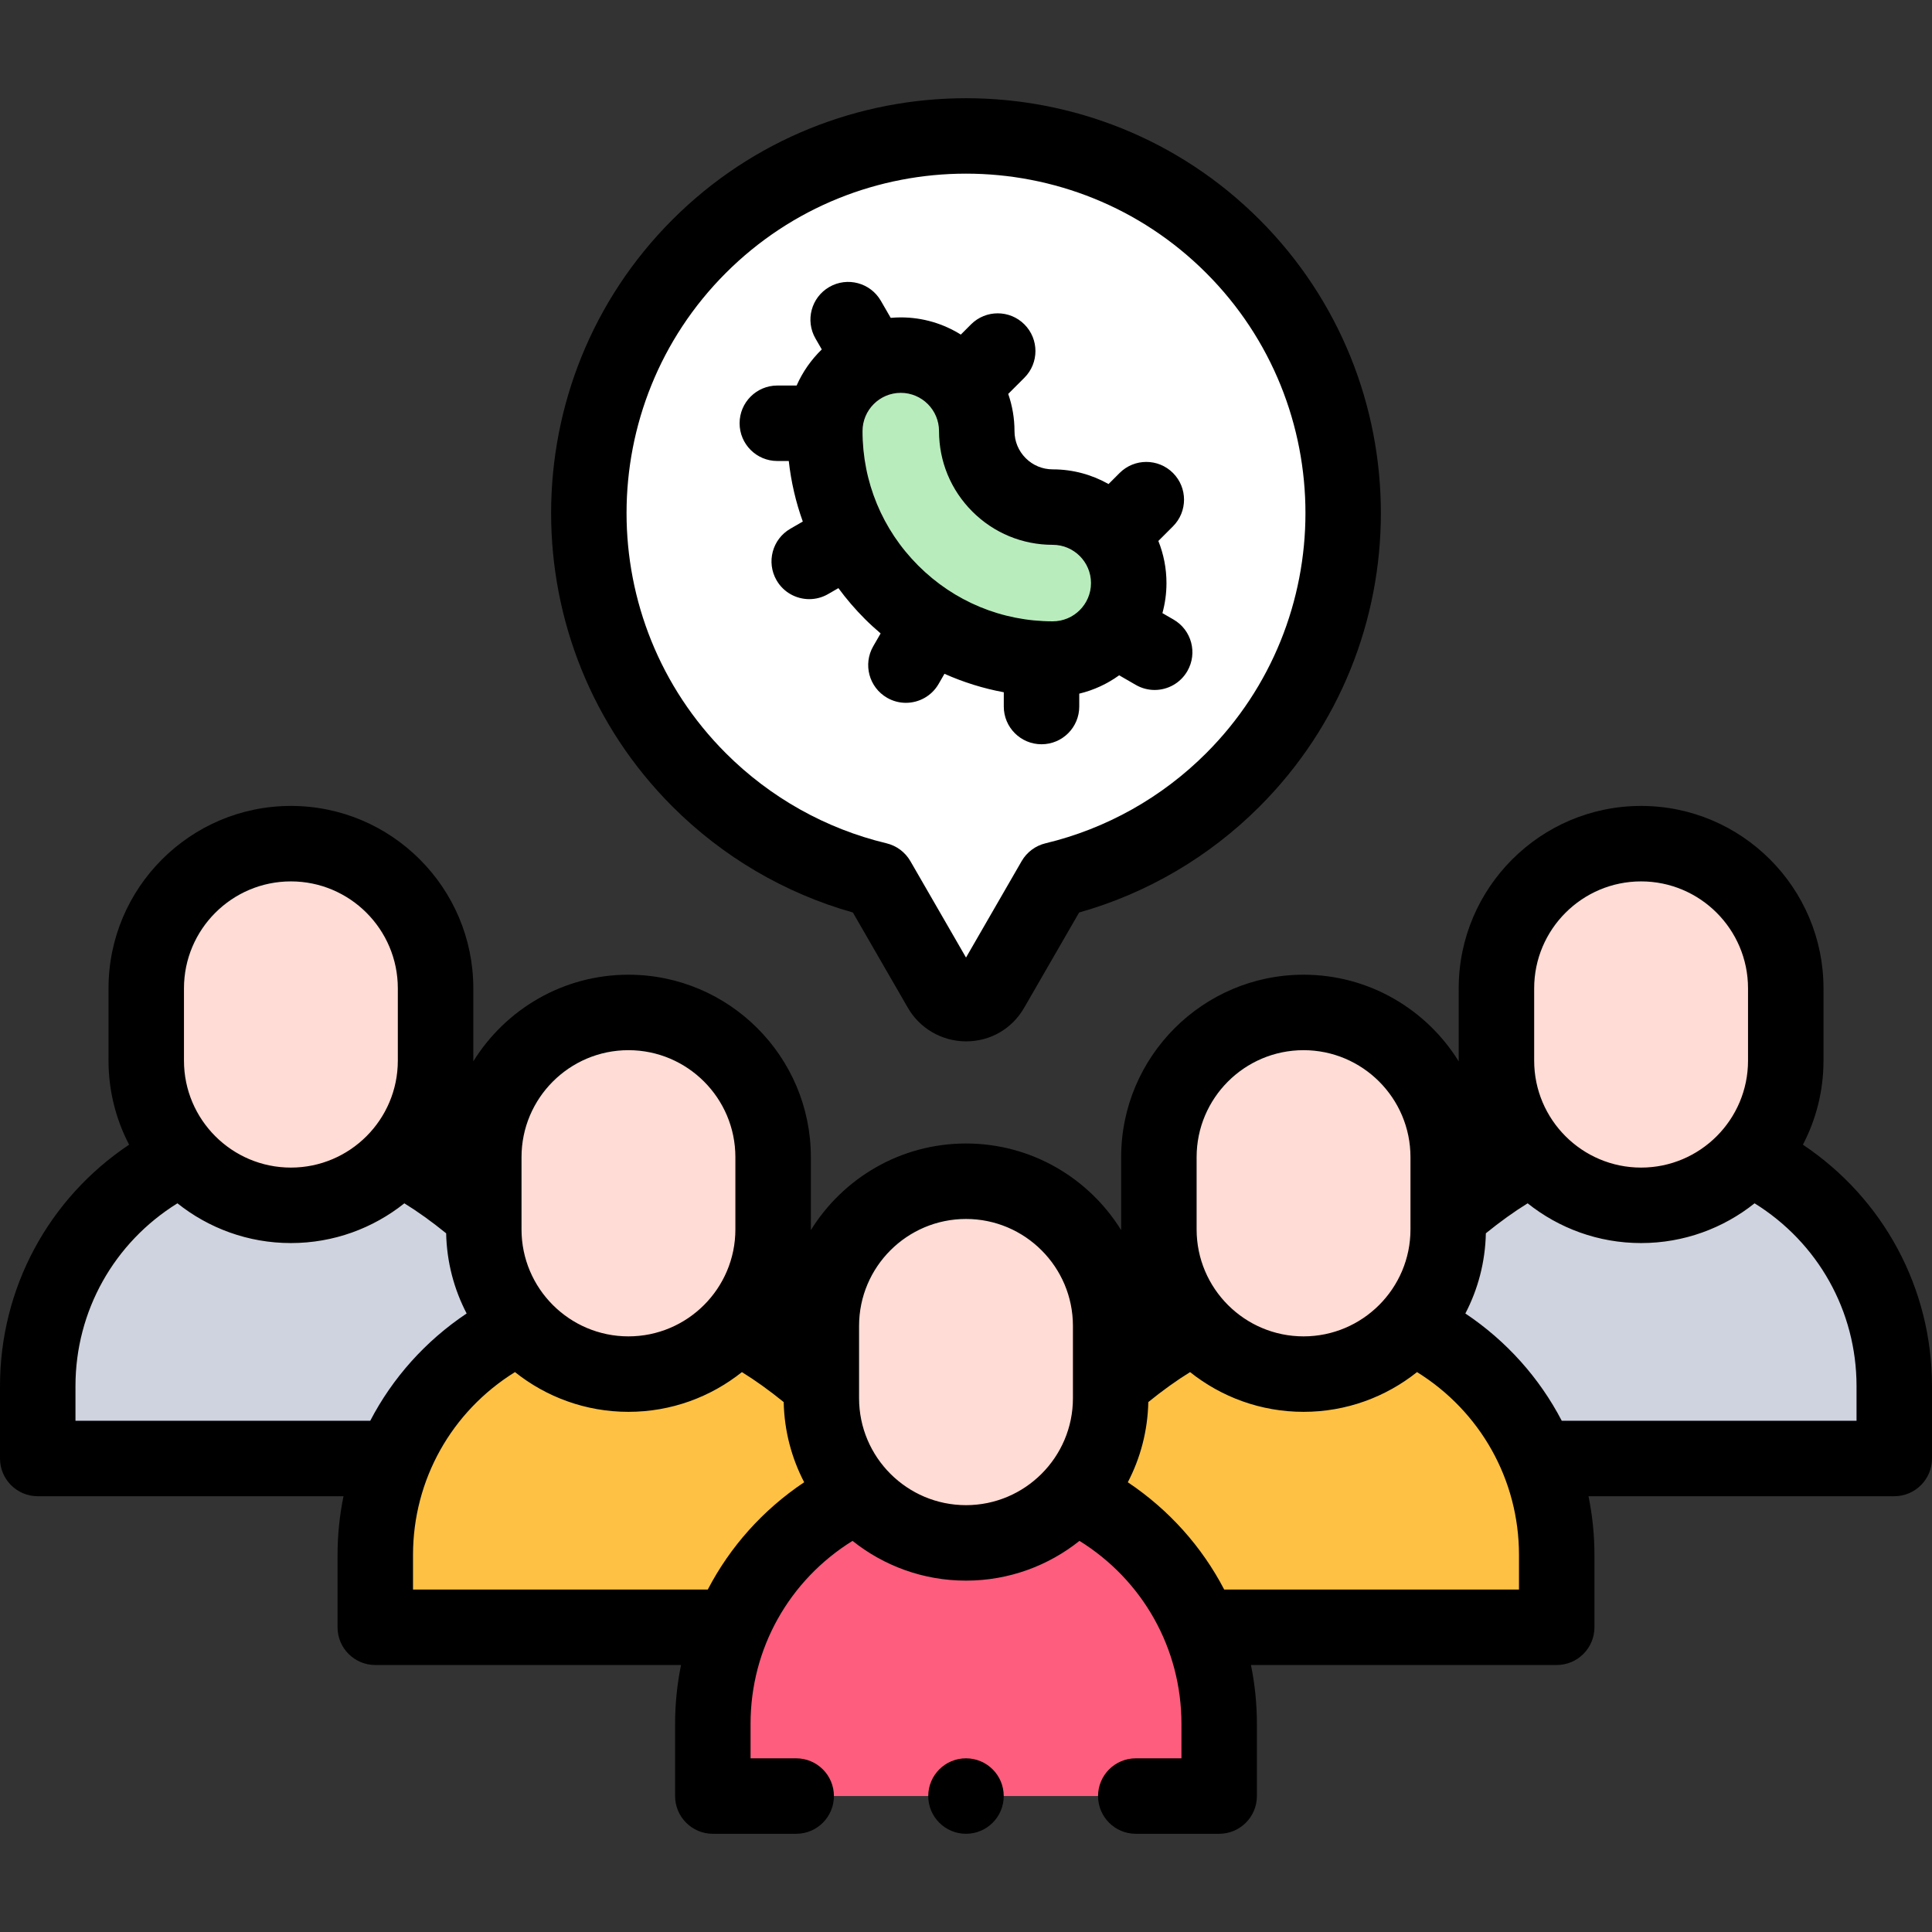
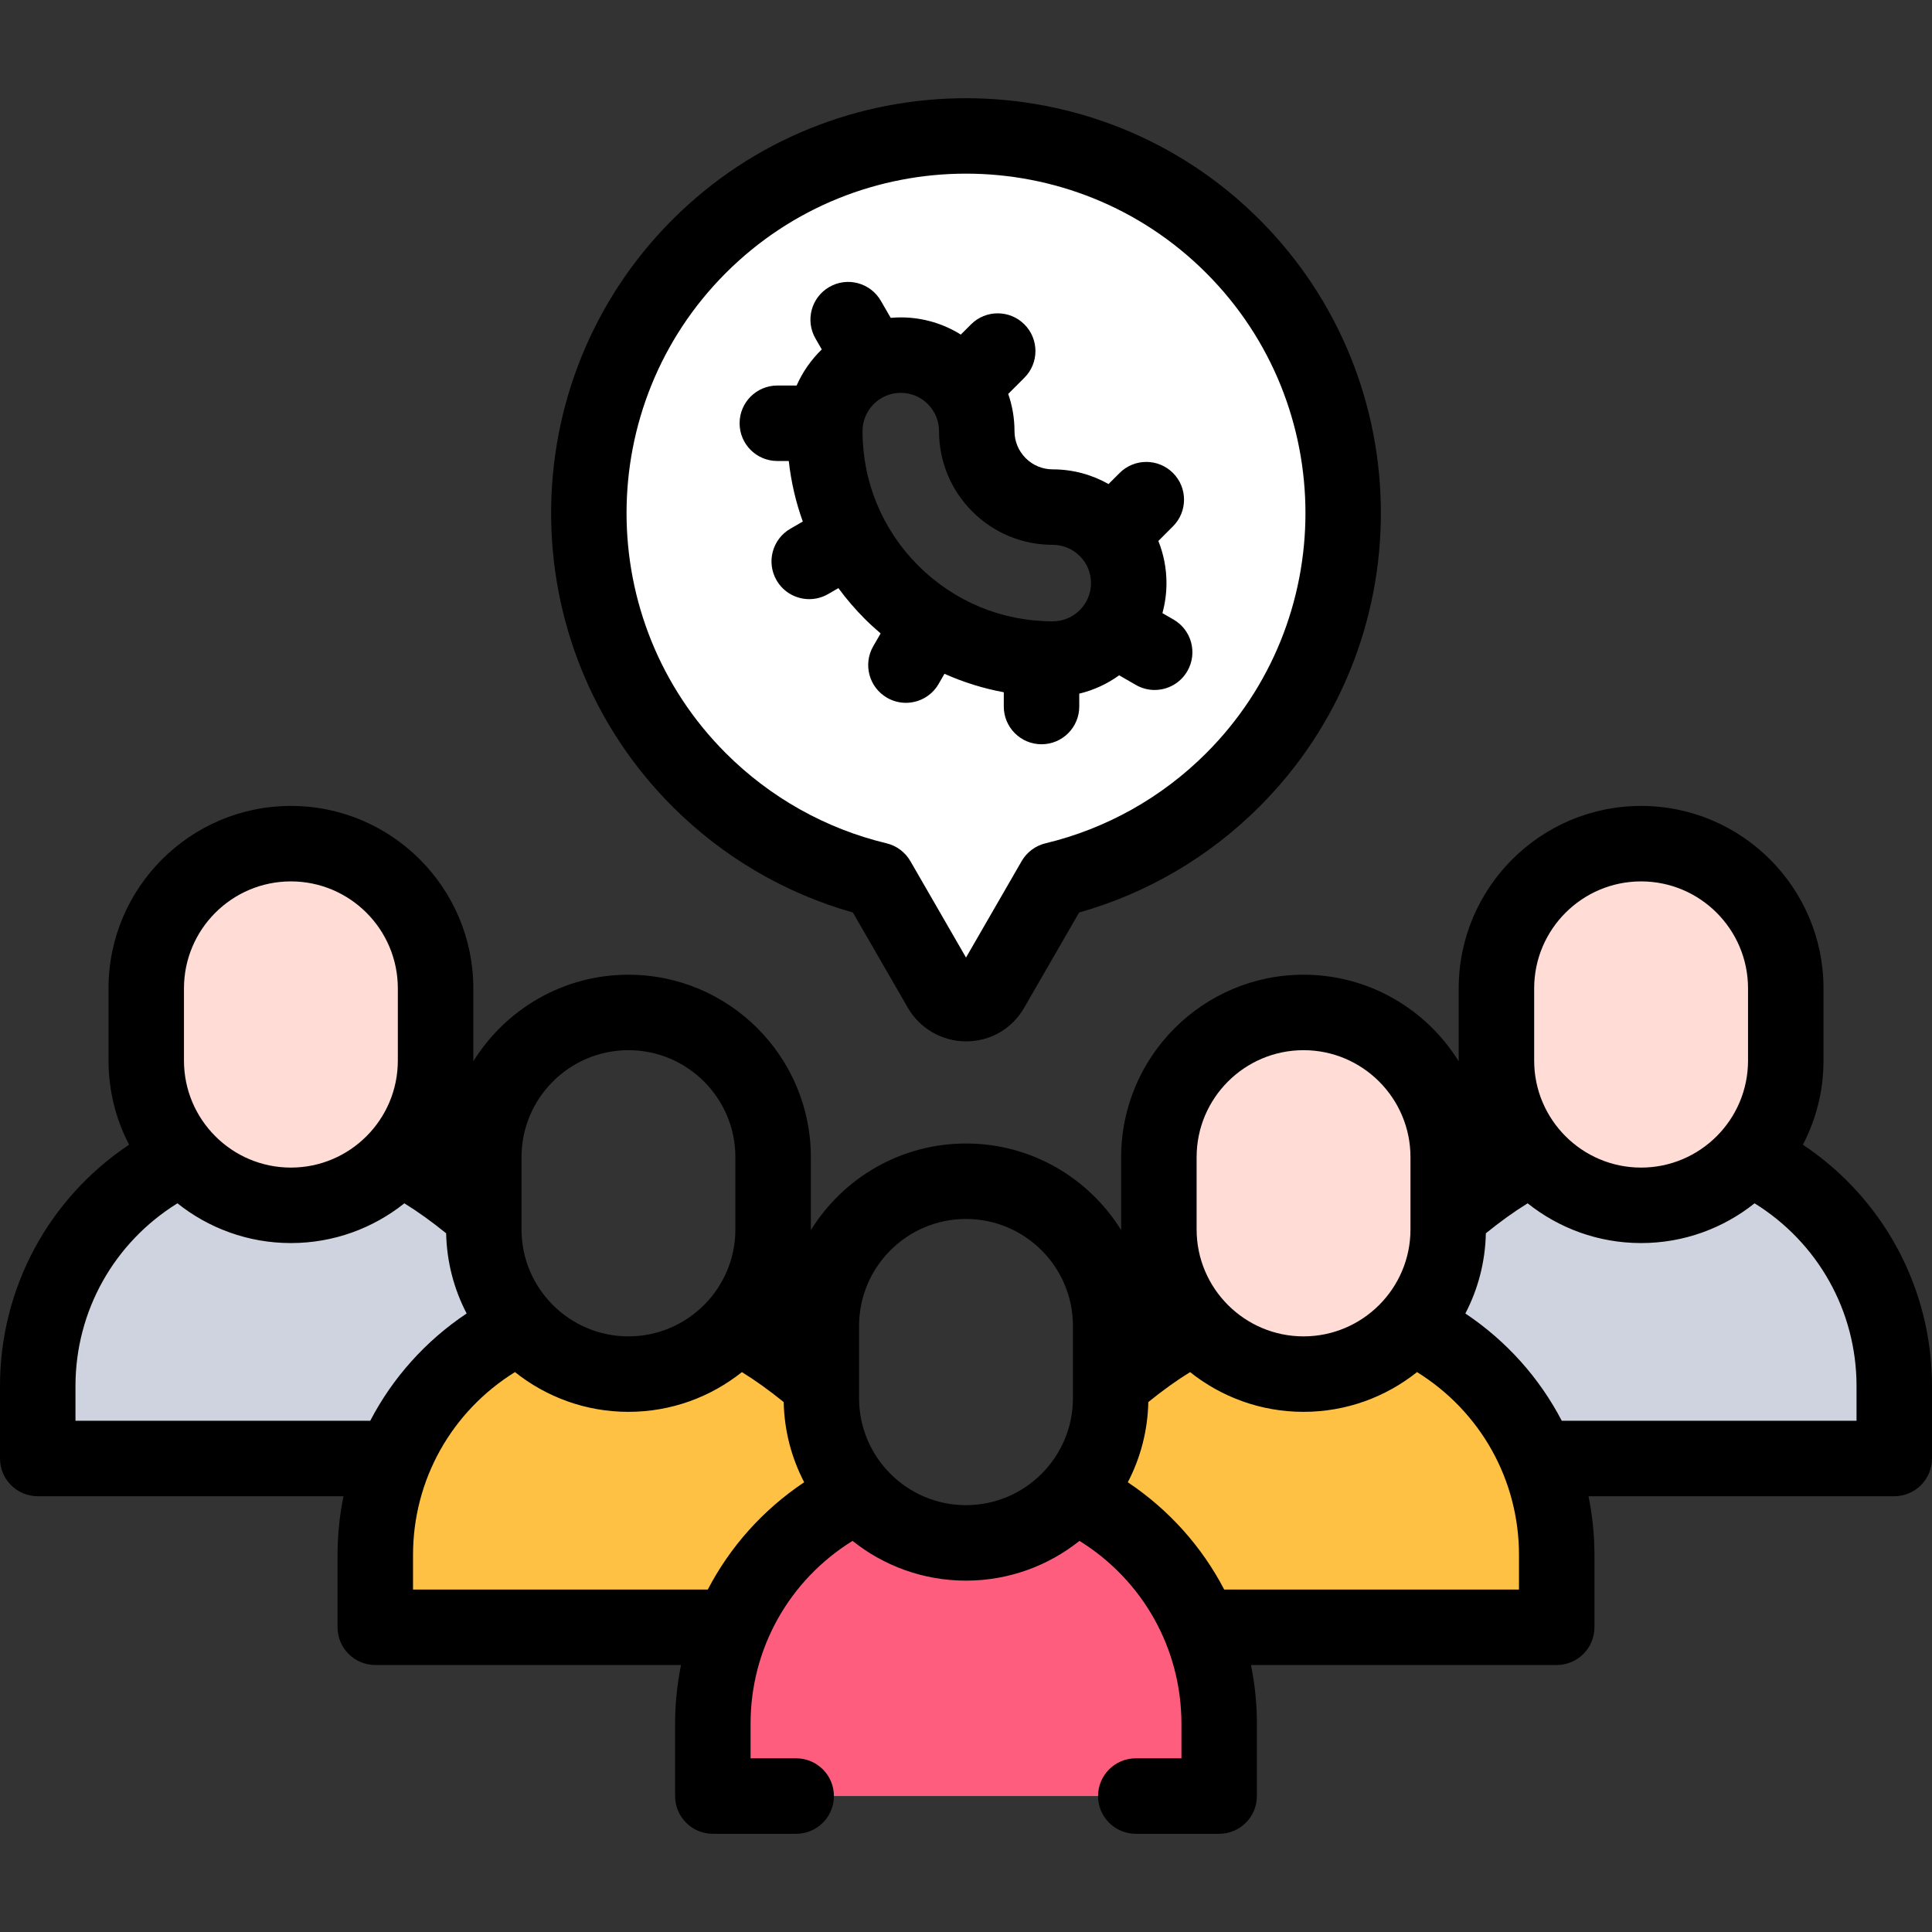
<svg xmlns="http://www.w3.org/2000/svg" id="Layer_1" enable-background="new 0 0 512.002 512.002" height="512" viewBox="0 0 512.002 512.002" width="512">
  <rect x="0" y="0" width="512.002" height="512.002" fill="#333333" stroke="none" />
  <g>
    <g clip-rule="evenodd" fill-rule="evenodd">
      <g>
        <path d="m105.598 306.657c-7.032 7.827-17.219 12.769-28.505 12.769s-21.473-4.942-28.503-12.77c-22.751 10.766-38.589 33.968-38.589 60.692v19.168h134.184v-19.168c0-26.723-15.838-49.925-38.587-60.691z" fill="#cfd3df" />
        <path d="m463.414 306.657c-7.032 7.827-17.219 12.769-28.505 12.769s-21.473-4.942-28.503-12.77c-22.751 10.766-38.589 33.968-38.589 60.692v19.168h134.184v-19.168c0-26.723-15.838-49.925-38.587-60.691z" fill="#cfd3df" />
-         <path d="m204.885 306.648c0-21.086-17.252-38.338-38.338-38.338s-38.338 17.252-38.338 38.338v19.169c0 9.801 3.727 18.773 9.833 25.569 7.032 7.827 17.219 12.769 28.505 12.769s21.473-4.942 28.505-12.769c6.106-6.796 9.833-15.769 9.833-25.569z" fill="#ffdcd5" />
        <path d="m195.052 351.387c-7.032 7.827-17.219 12.769-28.505 12.769s-21.473-4.942-28.503-12.77c-22.751 10.766-38.589 33.967-38.589 60.692v19.167h134.184v-19.167c0-26.723-15.837-49.926-38.587-60.691z" fill="#ffc144" />
        <path d="m383.793 306.648c0-21.086-17.252-38.338-38.338-38.338s-38.338 17.252-38.338 38.338v19.169c0 9.801 3.727 18.773 9.833 25.569 7.032 7.827 17.219 12.769 28.505 12.769s21.473-4.942 28.505-12.769c6.106-6.796 9.833-15.769 9.833-25.569z" fill="#ffdcd5" />
        <path d="m373.96 351.387c-7.032 7.827-17.219 12.769-28.505 12.769-11.285 0-21.473-4.942-28.503-12.77-22.751 10.766-38.588 33.967-38.588 60.692v19.167h134.184v-19.167c-.001-26.723-15.838-49.926-38.588-60.691z" fill="#ffc144" />
-         <path d="m294.339 351.378c0-21.086-17.252-38.338-38.338-38.338s-38.338 17.252-38.338 38.338v19.169c0 9.801 3.727 18.773 9.833 25.569 7.032 7.827 17.219 12.769 28.505 12.769 11.285 0 21.473-4.942 28.505-12.769 6.106-6.797 9.833-15.769 9.833-25.569z" fill="#ffdcd5" />
        <path d="m284.506 396.117c-7.032 7.827-17.219 12.769-28.505 12.769s-21.473-4.942-28.503-12.77c-22.751 10.766-38.588 33.968-38.588 60.692v19.168h134.184v-19.168c0-26.724-15.838-49.927-38.588-60.691z" fill="#ff5d7d" />
        <g fill="#ffdcd5">
          <path d="m115.431 261.919c0-21.086-17.252-38.338-38.338-38.338s-38.338 17.252-38.338 38.338v19.17c0 9.8 3.727 18.773 9.833 25.569 7.032 7.827 17.219 12.769 28.505 12.769s21.473-4.942 28.505-12.769c6.106-6.796 9.833-15.769 9.833-25.569z" />
          <path d="m473.247 261.919c0-21.086-17.252-38.338-38.338-38.338s-38.338 17.252-38.338 38.338v19.17c0 9.8 3.727 18.773 9.833 25.569 7.032 7.827 17.219 12.769 28.505 12.769s21.473-4.942 28.505-12.769c6.106-6.796 9.833-15.769 9.833-25.569z" />
        </g>
      </g>
-       <path d="m278.992 174.66c11.122 0 20.138-9.016 20.138-20.137 0-11.122-9.016-20.137-20.138-20.137-5.562 0-10.598-2.254-14.24-5.896-3.643-3.643-5.896-8.678-5.896-14.241 0-11.121-9.016-20.137-20.137-20.137-11.122 0-20.137 9.016-20.137 20.137 0 16.68 6.762 31.783 17.696 42.716 10.931 10.932 26.034 17.695 42.714 17.695z" fill="#b8ecbc" />
      <path d="m278.992 174.66c-16.68 0-31.783-6.763-42.716-17.696s-17.696-26.036-17.696-42.716c0-11.121 9.016-20.137 20.137-20.137s20.137 9.016 20.137 20.137c0 5.563 2.253 10.598 5.896 14.241s8.678 5.896 14.24 5.896c11.122 0 20.138 9.016 20.138 20.137.002 11.122-9.014 20.138-20.136 20.138zm47.72-109.396c-39.052-39.052-102.369-39.052-141.421 0s-39.052 102.369 0 141.421c13.529 13.529 29.971 22.367 47.307 26.522 5.54 9.602 11.079 19.204 16.622 28.805 2.901 5.182 10.468 5.355 13.516.091 5.564-9.637 11.12-19.267 16.675-28.897 17.333-4.155 33.773-12.993 47.3-26.521 39.053-39.052 39.053-102.369.001-141.421z" fill="#fff" />
    </g>
    <g>
      <path d="m477.792 303.357c3.478-6.67 5.457-14.24 5.457-22.269v-19.17c0-26.653-21.685-48.338-48.338-48.338s-48.338 21.685-48.338 48.338v19.17c0 .063.005.125.005.188-8.528-13.77-23.768-22.967-41.121-22.967-26.654 0-48.338 21.685-48.338 48.338v19.17c0 .063.005.125.005.188-8.528-13.77-23.768-22.966-41.121-22.966s-32.593 9.196-41.12 22.966c0-.063.005-.125.005-.187v-19.17c0-26.653-21.685-48.338-48.338-48.338-17.353 0-32.594 9.196-41.121 22.966 0-.063.005-.125.005-.188v-19.17c0-26.653-21.685-48.338-48.338-48.338s-48.338 21.685-48.338 48.338v19.17c0 8.028 1.979 15.598 5.456 22.268-21.321 14.251-34.214 37.97-34.214 63.992v19.168c0 5.522 4.477 10 10 10h81.03c-1.033 5.052-1.576 10.258-1.576 15.562v19.168c0 5.522 4.477 10 10 10h81.03c-1.033 5.052-1.576 10.258-1.576 15.562v19.168c0 5.522 4.477 10 10 10h22.089c5.523 0 10-4.478 10-10s-4.477-10-10-10h-12.089v-9.168c0-19.923 10.228-38.032 27.018-48.458 8.261 6.586 18.712 10.536 30.074 10.536 11.361 0 21.811-3.95 30.072-10.535 16.789 10.426 27.02 28.541 27.02 48.457v9.168h-12.095c-5.523 0-10 4.478-10 10s4.477 10 10 10h22.095c5.523 0 10-4.478 10-10v-19.168c0-5.303-.543-10.509-1.577-15.562h81.031c5.523 0 10-4.478 10-10v-19.168c0-5.303-.543-10.509-1.577-15.562h81.031c5.523 0 10-4.478 10-10v-19.168c.002-26.013-12.894-49.738-34.208-63.991zm-71.22-41.439c0-15.626 12.712-28.338 28.338-28.338 15.625 0 28.338 12.712 28.338 28.338v19.17c0 15.626-12.712 28.338-28.338 28.338-15.625 0-28.338-12.712-28.338-28.338zm-89.455 44.729c0-15.626 12.712-28.338 28.338-28.338h.001c15.625 0 28.337 12.712 28.337 28.338v19.17c0 15.626-12.712 28.338-28.338 28.338-15.625 0-28.338-12.712-28.338-28.338zm-178.909 0c0-15.626 12.712-28.338 28.338-28.338 15.625 0 28.338 12.712 28.338 28.338v19.17c0 15.626-12.712 28.338-28.338 28.338-15.625 0-28.338-12.712-28.338-28.338zm-89.455-44.729c0-15.626 12.712-28.338 28.338-28.338h.001c15.625 0 28.337 12.712 28.337 28.338v19.17c0 15.626-12.712 28.338-28.338 28.338s-28.338-12.712-28.338-28.338zm-28.753 114.598v-9.168c0-19.922 10.228-38.032 27.018-48.458 8.261 6.586 18.712 10.536 30.074 10.536 11.359 0 21.807-3.948 30.067-10.531 3.519 2.165 7.318 4.891 11.075 7.945.16 7.647 2.101 14.861 5.43 21.245-10.932 7.309-19.649 17.106-25.545 28.431zm89.455 44.729v-9.168c0-19.922 10.228-38.032 27.018-48.458 8.261 6.586 18.712 10.536 30.074 10.536 11.359 0 21.807-3.948 30.068-10.531 3.519 2.165 7.318 4.891 11.074 7.944.16 7.648 2.101 14.861 5.43 21.246-10.932 7.309-19.648 17.106-25.545 28.431zm146.545-22.36c-15.625 0-28.338-12.712-28.338-28.338v-19.17c0-15.626 12.712-28.338 28.338-28.338h.001c15.625 0 28.338 12.712 28.338 28.338v19.17c0 15.626-12.713 28.338-28.339 28.338zm146.548 22.36h-78.122c-5.897-11.324-14.613-21.12-25.543-28.429 3.33-6.386 5.271-13.601 5.431-21.251 3.75-3.045 7.551-5.776 11.073-7.942 8.261 6.584 18.71 10.532 30.07 10.532 11.361 0 21.811-3.95 30.072-10.535 16.789 10.426 27.02 28.541 27.02 48.457v9.168zm89.454-44.729h-78.121c-5.897-11.324-14.613-21.121-25.544-28.43 3.33-6.386 5.271-13.601 5.431-21.25 3.75-3.045 7.551-5.776 11.073-7.943 8.261 6.584 18.71 10.533 30.07 10.533 11.361 0 21.811-3.95 30.072-10.535 16.789 10.426 27.02 28.541 27.02 48.457v9.168z" />
      <path d="m226.024 241.825 14.508 25.141c3.119 5.512 8.996 8.962 15.357 9.009h.137c6.409 0 12.145-3.305 15.369-8.871 4.867-8.43 9.729-16.855 14.589-25.28 18.018-5.092 34.468-14.737 47.798-28.066 42.889-42.89 42.889-112.675 0-155.564-42.889-42.887-112.674-42.887-155.563 0-42.889 42.89-42.889 112.675 0 155.564 13.331 13.329 29.784 22.976 47.805 28.067zm-33.663-169.49c17.546-17.545 40.593-26.317 63.64-26.317s46.094 8.772 63.64 26.317c35.091 35.091 35.091 92.188 0 127.279-11.758 11.758-26.475 20.011-42.56 23.867-2.67.64-4.959 2.35-6.331 4.728-4.915 8.52-9.83 17.038-14.745 25.553l-14.745-25.552c-1.372-2.378-3.661-4.087-6.331-4.727-16.089-3.856-30.808-12.11-42.567-23.869-35.091-35.091-35.091-92.188-.001-127.279z" />
      <path d="m206.001 122.167h3.034c.614 5.52 1.857 10.9 3.717 16.047l-3.296 1.903c-4.783 2.762-6.422 8.877-3.66 13.66 1.852 3.208 5.213 5.002 8.669 5.002 1.696 0 3.416-.433 4.991-1.342l2.73-1.576c2.113 2.871 4.452 5.606 7.02 8.174 1.344 1.344 2.744 2.61 4.174 3.831l-1.957 3.389c-2.762 4.782-1.123 10.898 3.66 13.66 1.575.909 3.294 1.342 4.991 1.342 3.456 0 6.817-1.794 8.669-5.002l1.554-2.691c5.012 2.239 10.278 3.884 15.719 4.893v3.782c0 5.522 4.477 10 10 10s10-4.478 10-10v-3.414c3.868-.927 7.447-2.601 10.578-4.862l4.408 2.545c1.575.909 3.294 1.342 4.991 1.342 3.456 0 6.817-1.794 8.669-5.002 2.762-4.783 1.123-10.899-3.66-13.66l-2.947-1.702c.696-2.538 1.076-5.206 1.076-7.963 0-3.943-.769-7.708-2.152-11.162l3.877-3.877c3.905-3.905 3.906-10.236 0-14.142-3.904-3.905-10.236-3.905-14.142-.001l-2.936 2.935c-4.372-2.473-9.415-3.891-14.786-3.891-2.709 0-5.255-1.054-7.169-2.968-1.914-1.913-2.968-4.46-2.968-7.169 0-3.452-.591-6.766-1.664-9.858l4.286-4.286c3.905-3.906 3.905-10.237 0-14.143-3.905-3.904-10.237-3.904-14.142 0l-2.706 2.707c-4.621-2.885-10.072-4.558-15.91-4.558-.901 0-1.79.047-2.671.125l-2.613-4.525c-2.763-4.783-8.878-6.422-13.661-3.66s-6.421 8.878-3.66 13.66l1.669 2.89c-2.8 2.709-5.077 5.952-6.666 9.567h-5.115c-5.523 0-10 4.478-10 10s4.476 10 9.999 10zm42.854-7.919c0 8.052 3.134 15.62 8.825 21.312 5.691 5.691 13.26 8.825 21.312 8.825 5.59 0 10.138 4.548 10.138 10.138s-4.548 10.137-10.138 10.137c-13.463 0-26.122-5.244-35.645-14.767-9.522-9.522-14.767-22.182-14.767-35.645 0-5.59 4.547-10.138 10.137-10.138s10.138 4.548 10.138 10.138z" />
-       <path d="m256.001 465.975h-.008c-5.523 0-9.996 4.478-9.996 10s4.481 10 10.004 10 10-4.478 10-10-4.477-10-10-10z" />
    </g>
  </g>
</svg>